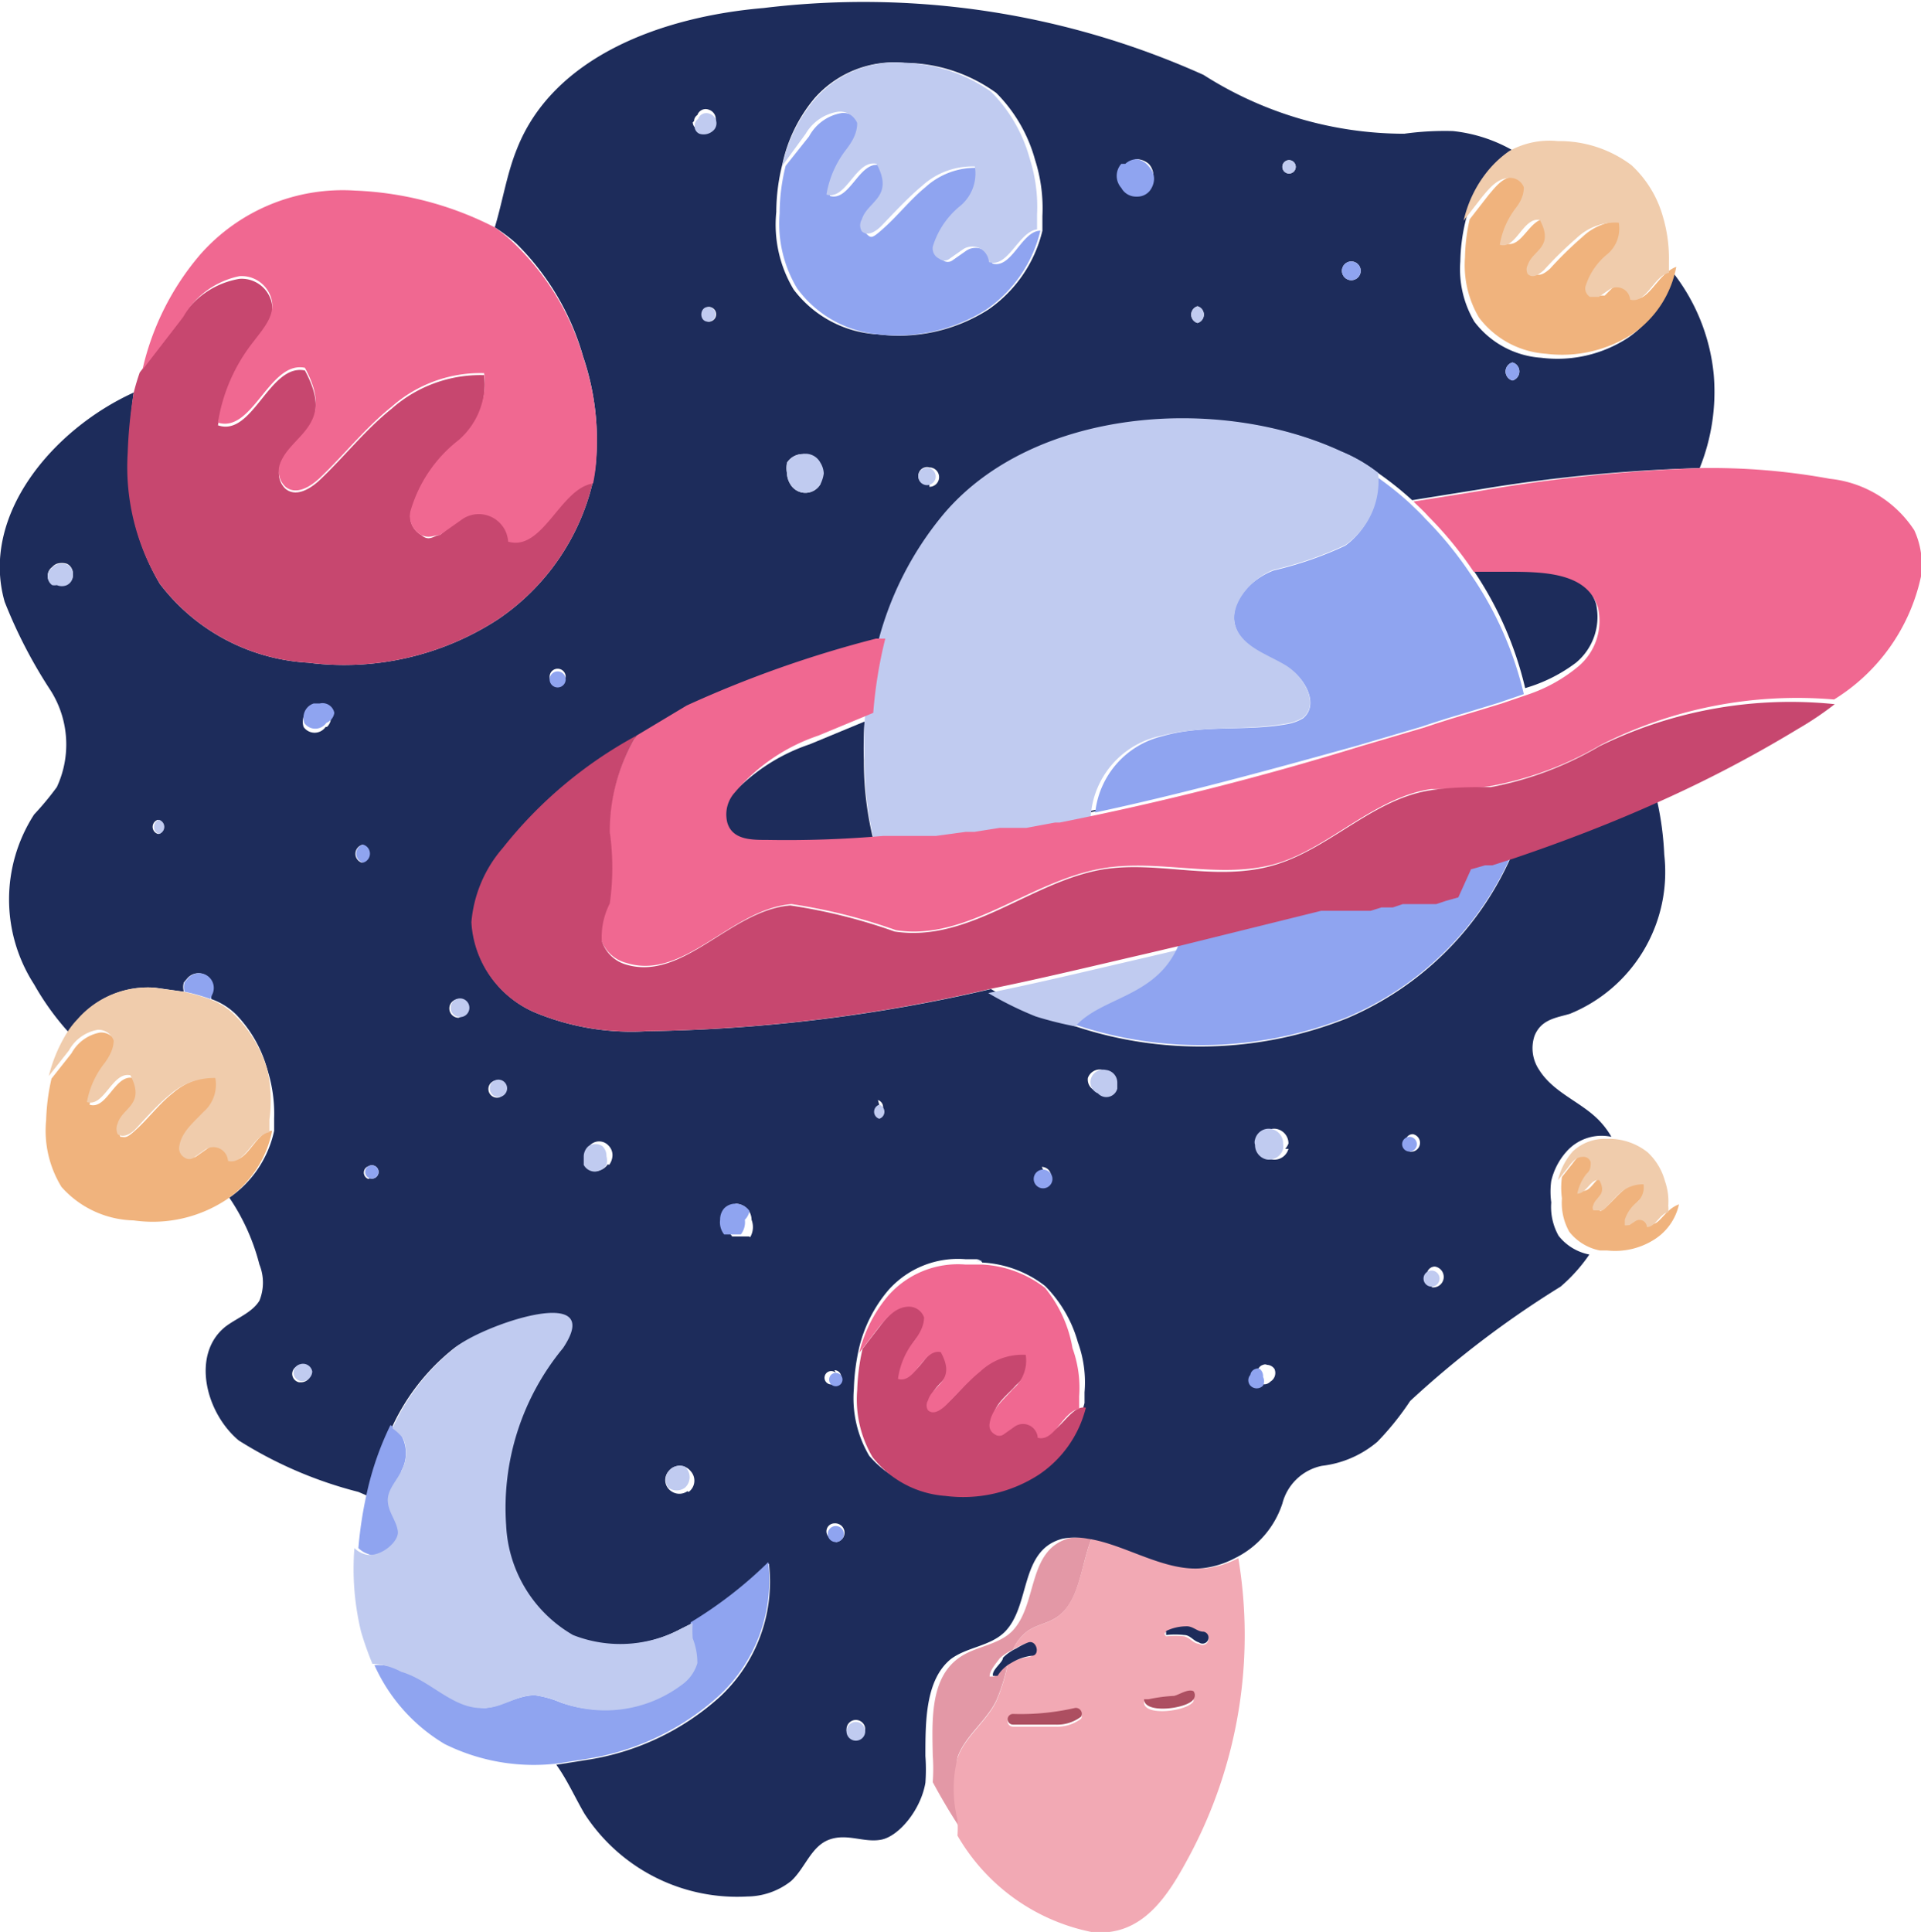
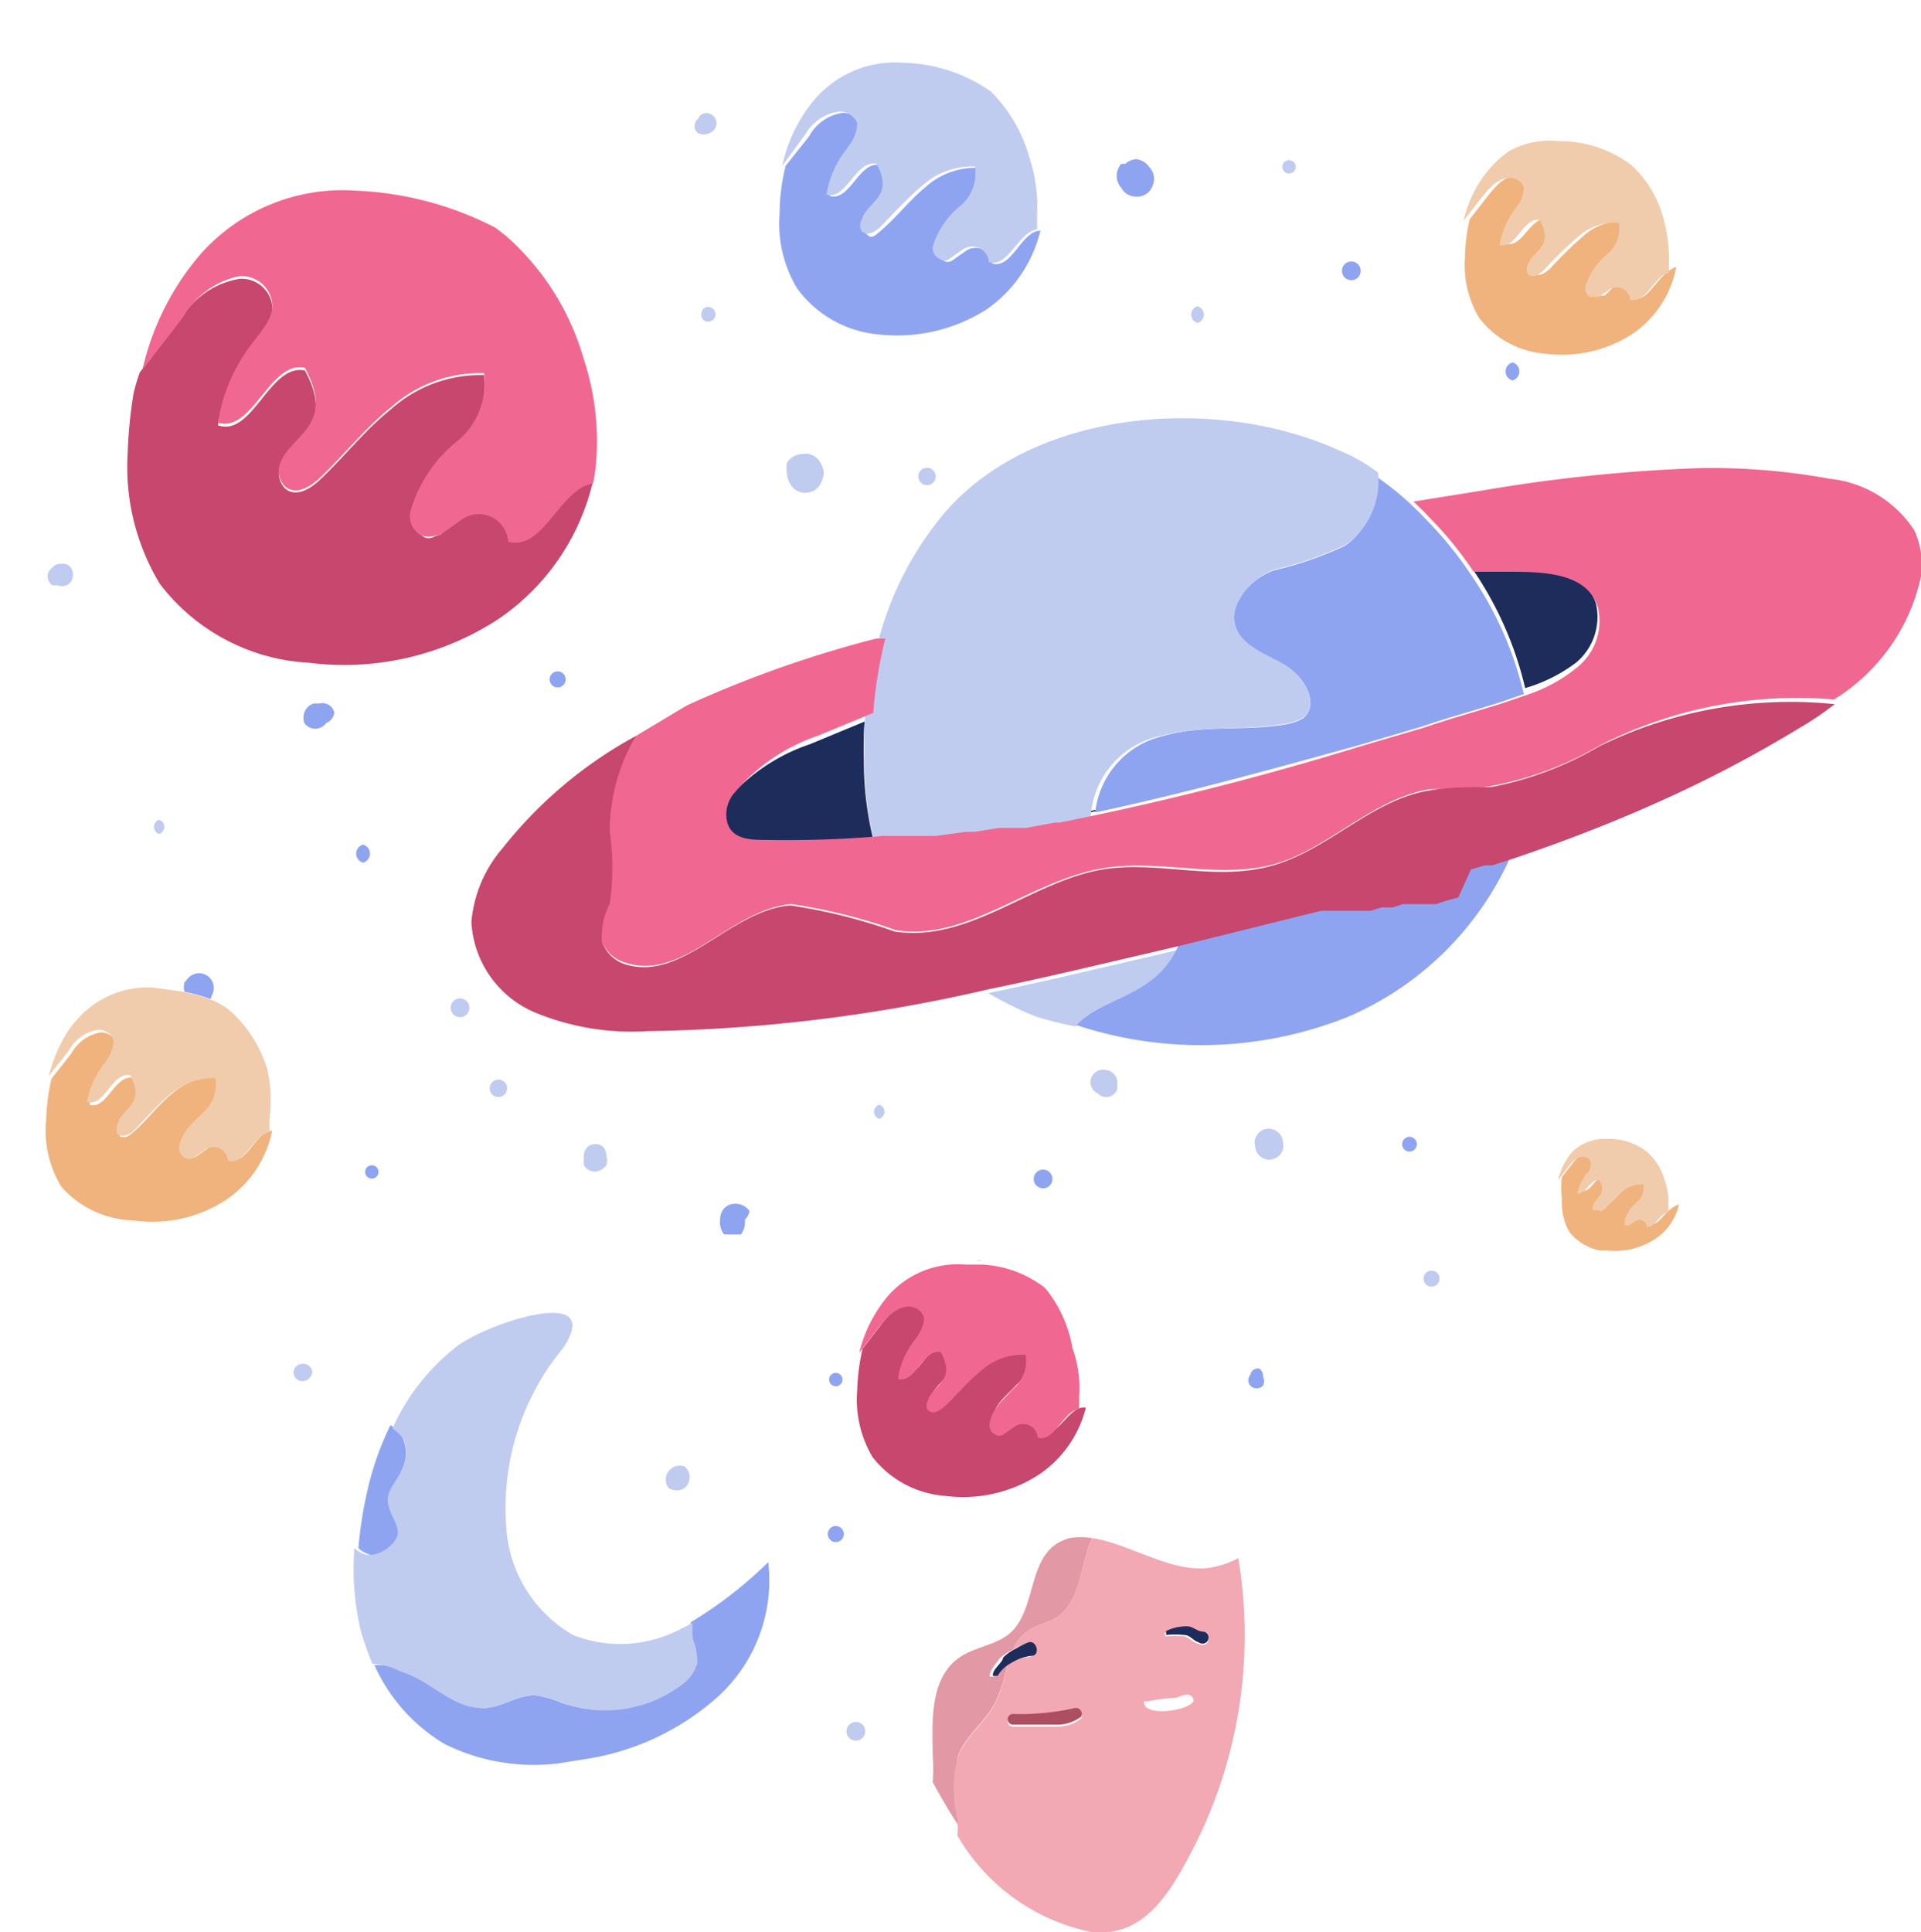
<svg xmlns="http://www.w3.org/2000/svg" id="Layer_1" data-name="Layer 1" viewBox="0 0 28.73 28.89">
  <defs>
    <style>.cls-1{fill:#e398a6;}.cls-2{fill:#f2a9b4;}.cls-3{fill:#1d2c5b;}.cls-4{fill:#c0cbf0;}.cls-5{fill:#8fa4f0;}.cls-6{fill:#f06891;}.cls-7{fill:#c7476f;}.cls-8{fill:#f0b37d;}.cls-9{fill:#f0ccac;}.cls-10{fill:#ad4f61;}</style>
  </defs>
  <title>creative-headverse</title>
  <path class="cls-1" d="M14.32,26.28c.11-.32.43-.54.58-.85a2.69,2.69,0,0,0,.17-.55.52.52,0,0,0-.2.19,0,0,0,0,1-.07,0c0-.09.1-.2.15-.27a.69.69,0,0,1,.2-.13h0a.67.67,0,0,1,.22-.28c.13-.09.28-.11.41-.19.32-.19.37-.63.48-1a1.59,1.59,0,0,1,.07-.2A1,1,0,0,0,16,23c-.65.17-.47,1-.87,1.4-.22.21-.56.22-.8.4-.42.31-.39.93-.38,1.45a2.69,2.69,0,0,1,0,.4q.21.39.45.75l0,0a1.94,1.94,0,0,0,0-.24A1.91,1.91,0,0,1,14.32,26.28Z" />
  <path class="cls-2" d="M16.33,23a1.59,1.59,0,0,0-.07.2c-.11.36-.16.8-.48,1-.13.08-.28.1-.41.19a.67.67,0,0,0-.22.28,1,1,0,0,1,.18-.09c.13,0,.18.18.05.2a.77.77,0,0,0-.31.11,2.69,2.69,0,0,1-.17.55c-.15.31-.47.53-.58.85a1.91,1.91,0,0,0,0,.92,1.94,1.94,0,0,1,0,.24,3,3,0,0,0,2,1.44c.78.09,1.17-.58,1.47-1.14a7,7,0,0,0,.73-4.45,1.34,1.34,0,0,1-.48.15C17.48,23.5,16.88,23.08,16.33,23Zm-.16,2.7a.59.59,0,0,1-.39.12c-.21,0-.42,0-.63,0a.08.08,0,0,1,0-.16,3.63,3.63,0,0,0,.93-.09A.09.09,0,0,1,16.17,25.7Zm1.68-.26c-.08.15-.77.24-.74,0a0,0,0,0,1,.07,0,2.32,2.32,0,0,1,.38-.05c.08,0,.21-.11.28,0A.1.1,0,0,1,17.85,25.44Zm.08-.86c-.08,0-.13-.09-.22-.11a1.23,1.23,0,0,0-.27,0s-.05-.05,0-.06a.69.69,0,0,1,.29-.07c.11,0,.17.05.27.08A.09.09,0,1,1,17.93,24.58Z" />
  <path class="cls-3" d="M23.57,9.91a.89.89,0,0,0,.3-.88c-.16-.51-.84-.58-1.38-.54l-.48,0a5.29,5.29,0,0,1,.8,1.8A2.35,2.35,0,0,0,23.57,9.91Z" />
  <path class="cls-3" d="M21.24,10.83l-.95.28Z" />
  <path class="cls-3" d="M15.76,12.26a44.92,44.92,0,0,0,4.5-1.14c-1.3.39-2.61.75-3.92,1Z" />
  <path class="cls-3" d="M15.07,12.39l-.21,0Z" />
  <path class="cls-3" d="M21.64,10.7l-.22.07Z" />
  <path class="cls-3" d="M14.48,12.48h0Z" />
  <path class="cls-3" d="M15.69,12.27l-.43.08Z" />
  <path class="cls-3" d="M12.93,10.79l-.82.34a2.8,2.8,0,0,0-1.25.85.49.49,0,0,0-.11.46c.08.21.36.25.59.25a16.67,16.67,0,0,0,1.74-.06,4.89,4.89,0,0,1-.16-1.26A5.61,5.61,0,0,1,12.93,10.79Z" />
-   <path class="cls-3" d="M20.14,15.23a5.93,5.93,0,0,1-4.05.12,5.37,5.37,0,0,1-.56-.21,5.19,5.19,0,0,1-.71-.35,24,24,0,0,1-5.13.63A3.77,3.77,0,0,1,8,15.14a1.56,1.56,0,0,1-.94-1.33,1.94,1.94,0,0,1,.47-1.11,6.48,6.48,0,0,1,2-1.68l.62-.32a16.92,16.92,0,0,1,2.83-1l.14,0a4.89,4.89,0,0,1,1-2c1.34-1.59,4.12-1.79,5.95-.94a2.33,2.33,0,0,1,.55.32,4.87,4.87,0,0,1,.5.4l1-.16A24.16,24.16,0,0,1,25.42,7a3.05,3.05,0,0,0,.21-1.4A2.93,2.93,0,0,0,25,4.05h0a1.56,1.56,0,0,1-.65,1,1.93,1.93,0,0,1-1.3.3,1.37,1.37,0,0,1-1-.54,1.54,1.54,0,0,1-.21-.9,2.78,2.78,0,0,1,.07-.57,1.8,1.8,0,0,1,.4-.79,1.6,1.6,0,0,1,.35-.28l0,0a2.28,2.28,0,0,0-.93-.31A4.43,4.43,0,0,0,21,2a5.59,5.59,0,0,1-3-.88,12.39,12.39,0,0,0-6.58-1C9.89.25,8.27.85,7.73,2.23,7.58,2.6,7.52,3,7.4,3.4a2.43,2.43,0,0,1,.32.24,3.85,3.85,0,0,1,1,1.69A3.87,3.87,0,0,1,8.92,6.8a2.6,2.6,0,0,1-.05.39A3.43,3.43,0,0,1,7.45,9.26a4.22,4.22,0,0,1-2.84.65A3,3,0,0,1,2.39,8.73a3.38,3.38,0,0,1-.46-2A6.86,6.86,0,0,1,2,5.87C.79,6.42-.3,7.71.07,9a7.29,7.29,0,0,0,.69,1.33,1.51,1.51,0,0,1,.09,1.44,4.35,4.35,0,0,1-.34.41,2.34,2.34,0,0,0,0,2.54,4,4,0,0,0,.51.71,1.25,1.25,0,0,1,.15-.19,1.39,1.39,0,0,1,1.15-.47l.43.06a.24.24,0,0,1,0-.14l.06-.07a.22.22,0,0,1,.35.26l0,.06a1,1,0,0,1,.37.23A1.91,1.91,0,0,1,4,16a2.16,2.16,0,0,1,.1.72l0,.19a1.63,1.63,0,0,1-.67,1,3.18,3.18,0,0,1,.45,1,.72.72,0,0,1,0,.54c-.11.18-.34.26-.51.39-.51.41-.3,1.28.2,1.7a6.22,6.22,0,0,0,1.79.77l.14.06h0a4.49,4.49,0,0,1,.35-1,3.22,3.22,0,0,1,.93-1.2c.37-.3,2.29-1,1.62,0a3.75,3.75,0,0,0-.85,2.65,2,2,0,0,0,1,1.64,1.93,1.93,0,0,0,1.61-.09l.18-.09a6.32,6.32,0,0,0,1.16-.9,2.35,2.35,0,0,1-.74,2,3.83,3.83,0,0,1-2,.94l-.44.07c.16.22.28.49.42.73a2.72,2.72,0,0,0,2.44,1.24,1.07,1.07,0,0,0,.65-.23c.21-.19.3-.52.57-.62s.52.05.78,0,.59-.44.66-.85a2.69,2.69,0,0,0,0-.4c0-.52,0-1.14.38-1.45.24-.18.58-.19.8-.4.4-.39.22-1.23.87-1.4a1,1,0,0,1,.38,0c.55.08,1.15.5,1.72.44a1.34,1.34,0,0,0,.48-.15,1.39,1.39,0,0,0,.71-.82.77.77,0,0,1,.59-.56,1.56,1.56,0,0,0,.83-.36,4.22,4.22,0,0,0,.49-.61,14.65,14.65,0,0,1,2.25-1.71,2.46,2.46,0,0,0,.43-.48.77.77,0,0,1-.46-.28.88.88,0,0,1-.11-.5,1.17,1.17,0,0,1,0-.32,1,1,0,0,1,.22-.43A.7.7,0,0,1,24.1,17a1.24,1.24,0,0,0-.17-.23c-.27-.29-.69-.42-.91-.77a.58.58,0,0,1-.07-.51c.1-.25.33-.27.53-.33a2.29,2.29,0,0,0,1.41-2.38,4.61,4.61,0,0,0-.11-.82c-.71.32-1.44.6-2.18.85A4.69,4.69,0,0,1,20.14,15.23Zm2.48-9.81a.14.14,0,0,1,0,.27A.14.14,0,0,1,22.62,5.42ZM20.21,3.91a.14.14,0,0,1,0,.28A.14.14,0,0,1,20.21,3.91Zm-.9-1.51a.1.1,0,0,1,0,.19A.1.1,0,1,1,19.31,2.4Zm-1.4,2.18a.13.13,0,0,1,0,.25A.13.13,0,0,1,17.91,4.58ZM12.27,7.24a.26.26,0,0,1-.45,0,.33.33,0,0,1-.05-.16.47.47,0,0,1,0-.16A.28.28,0,0,1,12,6.79a.25.25,0,0,1,.23.13.33.33,0,0,1,.05.16A.49.49,0,0,1,12.27,7.24Zm1.63,0a.13.13,0,1,1,0-.25A.13.13,0,0,1,13.9,7.28ZM16.78,2.5l.06,0A.26.26,0,0,1,17,2.38a.29.29,0,0,1,.18.07.26.26,0,0,1,.07.18.31.31,0,0,1-.07.18l0,0a.24.24,0,0,1-.19.08.25.25,0,0,1-.18-.08.27.27,0,0,1,0-.36Zm-5.17.67a2.94,2.94,0,0,1,.09-.71,2.27,2.27,0,0,1,.49-1A1.59,1.59,0,0,1,13.53.94a2.36,2.36,0,0,1,1.37.45,2.26,2.26,0,0,1,.58,1,2.37,2.37,0,0,1,.11.84l0,.22a2,2,0,0,1-.81,1.18A2.49,2.49,0,0,1,13.13,5a1.69,1.69,0,0,1-1.26-.67A1.88,1.88,0,0,1,11.61,3.17Zm-1,1.64c-.14,0-.13-.22,0-.22A.11.11,0,0,1,10.59,4.81Zm-.23-3a.11.11,0,0,1,.05-.09.13.13,0,0,1,.17-.08h0a.15.15,0,0,1,.07.24.21.21,0,0,1-.22.06A.12.12,0,0,1,10.36,1.83ZM8.34,10a.12.12,0,0,1,0,.24A.12.12,0,0,1,8.34,10ZM1,8.74H1a.19.19,0,0,1-.15,0,.18.18,0,0,1-.07,0,.16.16,0,0,1,0-.26.18.18,0,0,1,.07-.05.26.26,0,0,1,.15,0H1a.16.16,0,0,1,.09.15A.16.16,0,0,1,1,8.74Zm1.36,3.73a.11.11,0,0,1,0-.21A.11.11,0,0,1,2.38,12.47Zm2.11,8.2h0a.13.13,0,0,1-.1-.13.13.13,0,0,1,.1-.12h0a.14.14,0,0,1,.18.13A.15.15,0,0,1,4.49,20.67Zm.4-9.8a.2.2,0,0,1-.33,0,.25.25,0,0,1,0-.15v0a.22.22,0,0,1,.14-.14h.09a.18.18,0,0,1,.18.14A.19.19,0,0,1,4.89,10.87Zm.54,1.76a.14.14,0,0,1,0,.27A.14.14,0,0,1,5.43,12.63Zm.1,5a.1.1,0,0,1,0-.19A.1.1,0,1,1,5.53,17.62Zm1.35-2.41a.14.14,0,0,1,0-.28A.14.14,0,0,1,6.88,15.21Zm.61,1.19a.13.13,0,1,1,0-.25A.13.13,0,0,1,7.49,16.4Zm1.62,1a.22.22,0,0,1-.17.1.19.19,0,0,1-.17-.1s0-.08,0-.13a.21.21,0,0,1,.07-.15.19.19,0,0,1,.28,0,.2.2,0,0,1,.06.15A.25.25,0,0,1,9.11,17.42Zm1.19,4.89h0a.21.21,0,0,1-.24,0A.2.2,0,0,1,10,22h0a.21.21,0,0,1,.33,0A.21.21,0,0,1,10.3,22.31Zm.92-3.81,0,0h0l0,0h-.25l0,0h0v0a.29.29,0,0,1-.06-.22.25.25,0,0,1,.06-.17A.23.23,0,0,1,11,18a.24.24,0,0,1,.24.24A.3.3,0,0,1,11.22,18.5Zm1.28,2a.1.1,0,0,1,0,.2A.1.1,0,1,1,12.5,20.53Zm0,2.53a.12.12,0,1,1,0-.24A.12.12,0,0,1,12.5,23.06Zm3.1-5.57a.14.14,0,0,1,0,.28A.14.14,0,0,1,15.6,17.49Zm-2.45-1a.11.11,0,0,1,0,.21A.11.11,0,0,1,13.15,16.52ZM12.8,26a.14.14,0,1,1,0-.28A.14.14,0,0,1,12.8,26Zm3.42-5.21,0,.19a1.7,1.7,0,0,1-.7,1,2.08,2.08,0,0,1-1.4.32A1.52,1.52,0,0,1,13,21.77a1.69,1.69,0,0,1-.23-1,3.19,3.19,0,0,1,.08-.62,2.08,2.08,0,0,1,.43-.85,1.39,1.39,0,0,1,1.16-.47h.08l.08,0a.11.11,0,0,1,.09.05,1.67,1.67,0,0,1,.94.35,1.93,1.93,0,0,1,.49.84A1.75,1.75,0,0,1,16.22,20.82Zm.45-4.55a.17.17,0,0,1-.29.07h0a.18.18,0,0,1-.11-.19A.19.19,0,0,1,16.5,16l0,0a.19.19,0,0,1,.14.17S16.67,16.24,16.67,16.27ZM19,20.66l0,0a.13.13,0,0,1-.19,0,.12.12,0,0,1,0-.16.11.11,0,0,1,.08-.09.07.07,0,0,1,.06,0,.14.14,0,0,1,.11.06A.15.15,0,0,1,19,20.66Zm.27-3.48a.22.22,0,0,1-.24.16.22.22,0,0,1-.18-.22h0a.12.12,0,0,1,0-.08h0a.21.21,0,0,1,.23-.16.22.22,0,0,1,.19.22A.25.25,0,0,1,19.22,17.18Zm1.86,0a.11.11,0,0,1,0-.22A.11.11,0,1,1,21.08,17.22Zm.33,2a.12.12,0,0,1,0-.24A.12.12,0,1,1,21.41,19.25Z" />
  <path class="cls-4" d="M16.09,15.35v0c.44-.47,1.37-.42,1.55-1a.4.4,0,0,0,0-.15l-.51.12c-.78.18-1.56.37-2.35.53a5.19,5.19,0,0,0,.71.35A5.37,5.37,0,0,0,16.09,15.35Z" />
  <path class="cls-5" d="M16.1,15.33v0a5.93,5.93,0,0,0,4.05-.12,4.69,4.69,0,0,0,2.46-2.44l-.31.1-.11,0L22,13l-.14,0-.18.05-.15.05-.18,0-.15,0-.17,0-.15.05-.17,0-.16.05-.16,0-.17,0-.14,0-.19,0-.08,0-2.1.52a.4.4,0,0,1,0,.15C17.47,14.91,16.54,14.86,16.1,15.33Z" />
  <path class="cls-5" d="M20.12,8.16a5.41,5.41,0,0,1-1.07.37c-.35.13-.69.49-.57.85s.47.42.75.58.51.57.26.78a.68.68,0,0,1-.25.09c-.61.11-1.25,0-1.86.18a1.32,1.32,0,0,0-1,1.14c1.31-.28,2.62-.64,3.92-1h0l.95-.28.18-.06.22-.07.4-.12h0l.36-.11.38-.13a5.29,5.29,0,0,0-.8-1.8,5.47,5.47,0,0,0-.68-.83c-.07-.08-.15-.15-.22-.22a4.87,4.87,0,0,0-.5-.4A1.16,1.16,0,0,1,20.12,8.16Z" />
  <path class="cls-4" d="M17.38,11c.61-.16,1.25-.07,1.86-.18a.68.68,0,0,0,.25-.09c.25-.21,0-.62-.26-.78s-.64-.27-.75-.58.22-.72.57-.85a5.41,5.41,0,0,0,1.07-.37,1.16,1.16,0,0,0,.49-1.08,2.33,2.33,0,0,0-.55-.32c-1.83-.85-4.61-.65-5.95.94a4.89,4.89,0,0,0-1,2,6.76,6.76,0,0,0-.18,1.11,5.61,5.61,0,0,0,0,.58,4.89,4.89,0,0,0,.16,1.26l.37,0h.09l.33,0h0l.44-.06h.13l.38-.06.21,0,.19,0,.43-.08h.07l.58-.11A1.32,1.32,0,0,1,17.38,11Z" />
  <path class="cls-6" d="M28.63,7.93a1.72,1.72,0,0,0-1.26-.77A9.83,9.83,0,0,0,25.42,7a24.16,24.16,0,0,0-3.28.34l-1,.16c.07.07.15.14.22.22a5.47,5.47,0,0,1,.68.83l.48,0c.54,0,1.22,0,1.38.54a.89.89,0,0,1-.3.88,2.35,2.35,0,0,1-.76.42l-.38.13-.36.11h0l-.4.12-.22.07-.18.06-.95.28h0a44.92,44.92,0,0,1-4.5,1.14h-.07l-.43.08-.19,0-.21,0-.38.06h-.13l-.44.06h0l-.33,0h-.09l-.37,0a16.67,16.67,0,0,1-1.74.06c-.23,0-.51,0-.59-.25a.49.49,0,0,1,.11-.46,2.8,2.8,0,0,1,1.25-.85l.82-.34a6.76,6.76,0,0,1,.18-1.11l-.14,0a16.92,16.92,0,0,0-2.83,1L9.52,11a2.76,2.76,0,0,0-.41,1.42,3.84,3.84,0,0,1,0,1.07,1.11,1.11,0,0,0-.12.56.54.54,0,0,0,.38.35c.86.27,1.57-.81,2.47-.88a8.28,8.28,0,0,1,1.56.39c1.08.17,2-.75,3.12-.93.83-.13,1.7.16,2.51-.05s1.5-1,2.37-1.13c.31,0,.62,0,.92-.05a5.06,5.06,0,0,0,1.62-.61,6.48,6.48,0,0,1,3.49-.68,2.87,2.87,0,0,0,1.3-1.84A1.24,1.24,0,0,0,28.63,7.93Z" />
  <path class="cls-7" d="M23.92,11.16a5.06,5.06,0,0,1-1.62.61c-.3,0-.61,0-.92.05-.87.14-1.52.9-2.37,1.13s-1.68-.08-2.51.05c-1.08.18-2,1.1-3.12.93a8.28,8.28,0,0,0-1.56-.39c-.9.07-1.61,1.15-2.47.88A.54.54,0,0,1,9,14.07a1.11,1.11,0,0,1,.12-.56,3.84,3.84,0,0,0,0-1.07A2.76,2.76,0,0,1,9.52,11a6.48,6.48,0,0,0-2,1.68,1.94,1.94,0,0,0-.47,1.11A1.56,1.56,0,0,0,8,15.14a3.77,3.77,0,0,0,1.67.28,24,24,0,0,0,5.13-.63c.79-.16,1.57-.35,2.35-.53l.51-.12,2.1-.52.08,0,.19,0,.14,0,.17,0,.16,0,.16-.05.17,0,.15-.05.17,0,.15,0,.18,0,.15-.05.18-.05L22,13l.21-.06.11,0,.31-.1c.74-.25,1.47-.53,2.18-.85a18.72,18.72,0,0,0,2.08-1.09,4.81,4.81,0,0,0,.55-.37A6.48,6.48,0,0,0,23.92,11.16Z" />
  <path class="cls-5" d="M6,22.92c0-.16-.15-.29-.15-.45S6,22.17,6,22a.55.55,0,0,0,0-.54.75.75,0,0,0-.16-.15,4.49,4.49,0,0,0-.35,1h0a6.1,6.1,0,0,0-.13.84.38.38,0,0,0,.15.09C5.7,23.33,6,23.15,6,22.92Z" />
  <path class="cls-5" d="M10.75,25.36a2.35,2.35,0,0,0,.74-2,6.32,6.32,0,0,1-1.16.9,1.6,1.6,0,0,0,0,.23,1,1,0,0,1,.07.37.61.61,0,0,1-.24.33,1.91,1.91,0,0,1-1.77.27A1.55,1.55,0,0,0,8,25.35c-.26,0-.49.17-.74.19-.47,0-.81-.41-1.24-.57a1,1,0,0,0-.42-.07,2.62,2.62,0,0,0,1.05,1.18,3,3,0,0,0,1.7.29l.44-.07A3.83,3.83,0,0,0,10.75,25.36Z" />
  <path class="cls-4" d="M7.26,25.54c.25,0,.48-.2.74-.19a1.55,1.55,0,0,1,.42.12,1.91,1.91,0,0,0,1.77-.27.61.61,0,0,0,.24-.33,1,1,0,0,0-.07-.37,1.6,1.6,0,0,1,0-.23l-.18.09a1.93,1.93,0,0,1-1.61.09,2,2,0,0,1-1-1.64,3.75,3.75,0,0,1,.85-2.65c.67-1-1.25-.33-1.62,0a3.22,3.22,0,0,0-.93,1.2.75.75,0,0,1,.16.15A.55.55,0,0,1,6,22c-.07.15-.21.28-.2.45s.13.29.15.45-.28.41-.5.34a.38.38,0,0,1-.15-.09,4,4,0,0,0,.1,1.25,4.59,4.59,0,0,0,.17.48A1,1,0,0,1,6,25C6.45,25.13,6.79,25.58,7.26,25.54Z" />
  <path class="cls-7" d="M2.39,8.73A3,3,0,0,0,4.61,9.91a4.22,4.22,0,0,0,2.84-.65A3.43,3.43,0,0,0,8.87,7.19c-.49.07-.75,1-1.27.87h0a.44.44,0,0,0-.68-.34L6.58,8c-.08,0-.16.11-.28,0a.32.32,0,0,1-.16-.33,2.07,2.07,0,0,1,.72-1.06,1.13,1.13,0,0,0,.38-1,2,2,0,0,0-1.38.5c-.4.32-.71.72-1.08,1.07-.14.13-.35.26-.51.13A.32.32,0,0,1,4.18,7c.14-.48.86-.57.38-1.46-.53-.11-.78,1-1.3.82a2.59,2.59,0,0,1,.53-1.21c.15-.2.35-.41.26-.67a.46.46,0,0,0-.47-.31,1.26,1.26,0,0,0-.88.61l-.61.79A3.4,3.4,0,0,0,2,5.87a6.86,6.86,0,0,0-.09.9A3.38,3.38,0,0,0,2.39,8.73Z" />
  <path class="cls-6" d="M3.58,4.13a.46.46,0,0,1,.47.31c.09.26-.11.47-.26.67a2.59,2.59,0,0,0-.53,1.21c.52.16.77-.93,1.3-.82.48.89-.24,1-.38,1.46a.32.32,0,0,0,.09.32c.16.13.37,0,.51-.13.37-.35.68-.75,1.08-1.07a2,2,0,0,1,1.38-.5,1.13,1.13,0,0,1-.38,1,2.07,2.07,0,0,0-.72,1.06A.32.32,0,0,0,6.3,8c.12.06.2,0,.28,0l.34-.24a.44.44,0,0,1,.68.34h0c.52.15.78-.8,1.27-.87a2.6,2.6,0,0,0,.05-.39,3.87,3.87,0,0,0-.19-1.47,3.85,3.85,0,0,0-1-1.69A2.43,2.43,0,0,0,7.4,3.4a5,5,0,0,0-2.09-.55A2.84,2.84,0,0,0,3,3.8a4,4,0,0,0-.87,1.73l.61-.79A1.26,1.26,0,0,1,3.58,4.13Z" />
  <path class="cls-5" d="M17,2.94a.24.24,0,0,0,.19-.08l0,0a.31.31,0,0,0,.07-.18.26.26,0,0,0-.07-.18A.29.29,0,0,0,17,2.38a.26.26,0,0,0-.17.07l-.06,0a.27.27,0,0,0,0,.36A.25.25,0,0,0,17,2.94Z" />
  <path class="cls-5" d="M20.21,4.19a.14.14,0,0,0,0-.28A.14.14,0,0,0,20.21,4.19Z" />
  <path class="cls-5" d="M22.62,5.69a.14.14,0,0,0,0-.27A.14.14,0,0,0,22.62,5.69Z" />
  <path class="cls-5" d="M4.78,10.52H4.69a.22.22,0,0,0-.14.14v0a.25.25,0,0,0,0,.15.2.2,0,0,0,.33,0A.19.19,0,0,0,5,10.66.18.18,0,0,0,4.78,10.52Z" />
  <path class="cls-5" d="M5.43,12.63a.14.14,0,0,0,0,.27A.14.14,0,0,0,5.43,12.63Z" />
  <path class="cls-5" d="M8.34,10.28a.12.12,0,0,0,0-.24A.12.12,0,0,0,8.34,10.28Z" />
  <path class="cls-5" d="M11.21,18.11A.26.26,0,0,0,11,18a.23.23,0,0,0-.17.07.25.25,0,0,0-.06.17.29.29,0,0,0,.06.22v0h0l0,0h.25l0,0h0l0,0a.3.3,0,0,0,.06-.22A.26.26,0,0,0,11.21,18.11Z" />
  <path class="cls-5" d="M12.5,20.73a.1.1,0,0,0,0-.2A.1.1,0,1,0,12.5,20.73Z" />
  <path class="cls-5" d="M12.5,22.82a.12.12,0,1,0,0,.24A.12.12,0,0,0,12.5,22.82Z" />
  <path class="cls-5" d="M15.6,17.77a.14.14,0,0,0,0-.28A.14.14,0,0,0,15.6,17.77Z" />
  <path class="cls-5" d="M21.08,17a.11.11,0,0,0,0,.22A.11.11,0,1,0,21.08,17Z" />
  <path class="cls-5" d="M18.84,20.47a.07.07,0,0,0-.06,0,.11.11,0,0,0-.08.09.12.12,0,0,0,0,.16.13.13,0,0,0,.19,0l0,0a.15.15,0,0,0,0-.13A.14.14,0,0,0,18.84,20.47Z" />
  <path class="cls-5" d="M3.17,14.88a.22.22,0,0,0-.35-.26l-.06.07a.24.24,0,0,0,0,.14,2.85,2.85,0,0,1,.39.11Z" />
  <path class="cls-5" d="M5.53,17.43a.1.1,0,0,0,0,.19A.1.1,0,1,0,5.53,17.43Z" />
  <path class="cls-4" d="M12,6.79a.28.28,0,0,0-.23.13.47.47,0,0,0,0,.16.33.33,0,0,0,.05.16.26.26,0,0,0,.45,0,.49.49,0,0,0,.05-.16.33.33,0,0,0-.05-.16A.25.25,0,0,0,12,6.79Z" />
  <path class="cls-4" d="M13.9,7a.13.13,0,1,0,0,.25A.13.13,0,0,0,13.9,7Z" />
  <path class="cls-4" d="M10.59,4.59c-.13,0-.14.22,0,.22A.11.11,0,0,0,10.59,4.59Z" />
  <path class="cls-4" d="M6.88,14.93a.14.14,0,0,0,0,.28A.14.14,0,0,0,6.88,14.93Z" />
  <path class="cls-4" d="M7.49,16.15a.13.13,0,1,0,0,.25A.13.13,0,0,0,7.49,16.15Z" />
  <path class="cls-4" d="M8.8,17.14a.21.21,0,0,0-.07.15c0,.05,0,.1,0,.13a.19.19,0,0,0,.17.1.22.22,0,0,0,.17-.1.25.25,0,0,0,0-.13.2.2,0,0,0-.06-.15A.19.19,0,0,0,8.8,17.14Z" />
  <path class="cls-4" d="M1,8.44H1a.26.26,0,0,0-.15,0,.18.18,0,0,0-.07.05.16.16,0,0,0,0,.26.18.18,0,0,0,.07,0,.19.19,0,0,0,.15,0H1a.16.16,0,0,0,.09-.15A.16.16,0,0,0,1,8.44Z" />
  <path class="cls-4" d="M2.38,12.26a.11.11,0,0,0,0,.21A.11.11,0,0,0,2.38,12.26Z" />
  <path class="cls-4" d="M16.54,16l0,0a.19.19,0,0,0-.23.16.18.18,0,0,0,.11.19h0a.17.17,0,0,0,.29-.07s0-.06,0-.09A.19.19,0,0,0,16.54,16Z" />
  <path class="cls-4" d="M13.15,16.73a.11.11,0,0,0,0-.21A.11.11,0,0,0,13.15,16.73Z" />
  <path class="cls-4" d="M14.6,18.86l-.08,0,.17,0A.11.11,0,0,0,14.6,18.86Z" />
  <path class="cls-4" d="M10,22h0a.2.2,0,0,0,0,.25.21.21,0,0,0,.24,0h0a.21.21,0,0,0,0-.32A.21.21,0,0,0,10,22Z" />
  <path class="cls-4" d="M12.8,25.75a.14.14,0,1,0,0,.28A.14.14,0,0,0,12.8,25.75Z" />
  <path class="cls-4" d="M4.49,20.4h0a.13.13,0,0,0-.1.12.13.13,0,0,0,.1.13h0a.15.15,0,0,0,.18-.14A.14.14,0,0,0,4.49,20.4Z" />
  <path class="cls-4" d="M19,16.88a.21.21,0,0,0-.23.16h0a.12.12,0,0,0,0,.08h0a.22.22,0,0,0,.18.22.22.22,0,0,0,.24-.16.25.25,0,0,0,0-.08A.22.22,0,0,0,19,16.88Z" />
  <path class="cls-4" d="M21.41,19a.12.12,0,0,0,0,.24A.12.12,0,1,0,21.41,19Z" />
  <path class="cls-4" d="M19.31,2.59a.1.1,0,0,0,0-.19A.1.1,0,1,0,19.31,2.59Z" />
  <path class="cls-4" d="M17.91,4.83a.13.13,0,0,0,0-.25A.13.13,0,0,0,17.91,4.83Z" />
  <path class="cls-4" d="M10.46,2a.21.21,0,0,0,.22-.06.15.15,0,0,0-.07-.24h0a.13.13,0,0,0-.17.08.11.11,0,0,0-.05.09A.12.12,0,0,0,10.46,2Z" />
  <path class="cls-7" d="M15.57,21.44a.22.22,0,0,0-.34-.17l-.17.12a.11.11,0,0,1-.13,0,.15.15,0,0,1-.08-.16c0-.22.21-.36.35-.52a.55.55,0,0,0,.19-.51.92.92,0,0,0-.68.25c-.19.15-.35.35-.53.52s-.17.13-.25.06a.14.14,0,0,1,0-.15c.07-.24.43-.28.19-.72-.26-.06-.38.48-.64.4a1.17,1.17,0,0,1,.26-.59c.07-.1.17-.21.13-.33a.24.24,0,0,0-.24-.16c-.19,0-.31.16-.43.3l-.3.39a3.19,3.19,0,0,0-.08.62,1.69,1.69,0,0,0,.23,1,1.52,1.52,0,0,0,1.09.58,2.08,2.08,0,0,0,1.4-.32,1.7,1.7,0,0,0,.7-1C16,21,15.82,21.51,15.57,21.44Z" />
  <path class="cls-6" d="M15.63,19.26a1.67,1.67,0,0,0-.94-.35l-.17,0h-.08a1.39,1.39,0,0,0-1.16.47,2.08,2.08,0,0,0-.43.85l.3-.39c.12-.14.24-.29.43-.3a.24.24,0,0,1,.24.16c0,.12-.06.23-.13.33a1.17,1.17,0,0,0-.26.59c.26.08.38-.46.64-.4.24.44-.12.48-.19.72a.14.14,0,0,0,0,.15c.08.07.18,0,.25-.06s.34-.37.53-.52a.92.92,0,0,1,.68-.25.55.55,0,0,1-.19.51c-.14.16-.32.3-.35.52a.15.15,0,0,0,.08.16.11.11,0,0,0,.13,0l.17-.12a.22.22,0,0,1,.34.17c.25.07.38-.4.62-.43l0-.19a1.75,1.75,0,0,0-.1-.72A1.93,1.93,0,0,0,15.63,19.26Z" />
  <path class="cls-8" d="M24.69,18.3a.11.11,0,0,0-.17-.09l-.09.06s0,0-.07,0,0-.05,0-.08a.56.56,0,0,1,.19-.27.29.29,0,0,0,.09-.26.51.51,0,0,0-.35.13c-.1.08-.18.18-.27.26s-.09.07-.13,0a.08.08,0,0,1,0-.08c0-.12.21-.15.09-.37-.13,0-.19.25-.33.2a.69.69,0,0,1,.14-.3c0-.05.09-.11.06-.17a.11.11,0,0,0-.12-.08c-.1,0-.16.08-.22.16l-.15.19a1.17,1.17,0,0,0,0,.32.88.88,0,0,0,.11.5.77.77,0,0,0,.46.28l.11,0a1.09,1.09,0,0,0,.71-.17.83.83,0,0,0,.36-.52C24.89,18.09,24.82,18.33,24.69,18.3Z" />
  <path class="cls-9" d="M23.52,17.22a1,1,0,0,0-.22.43l.15-.19c.06-.08.12-.16.22-.16a.11.11,0,0,1,.12.08c0,.06,0,.12-.06.17a.69.69,0,0,0-.14.3c.14,0,.2-.23.33-.2.12.22-.06.25-.09.37a.08.08,0,0,0,0,.08s.09,0,.13,0,.17-.18.27-.26a.51.51,0,0,1,.35-.13.29.29,0,0,1-.09.26.56.56,0,0,0-.19.27s0,.07,0,.08.05,0,.07,0l.09-.06a.11.11,0,0,1,.17.09c.13,0,.2-.21.32-.22a.44.44,0,0,0,0-.1.92.92,0,0,0-.05-.37.91.91,0,0,0-.26-.43.93.93,0,0,0-.61-.2h0A.7.7,0,0,0,23.52,17.22Z" />
  <path class="cls-8" d="M24.42,4.46h0a.2.2,0,0,0-.31-.15L24,4.42s-.07,0-.13,0a.15.15,0,0,1-.07-.15,1,1,0,0,1,.33-.49.5.5,0,0,0,.17-.47.84.84,0,0,0-.63.23,5.55,5.55,0,0,0-.49.48c-.07.06-.16.13-.24.06a.14.14,0,0,1,0-.14c.07-.22.4-.26.18-.67-.25,0-.36.45-.6.37a1.24,1.24,0,0,1,.24-.55c.07-.09.16-.19.12-.31a.22.22,0,0,0-.22-.14c-.18,0-.29.15-.4.28l-.28.36a2.78,2.78,0,0,0-.07.57,1.54,1.54,0,0,0,.21.9,1.37,1.37,0,0,0,1,.54,1.93,1.93,0,0,0,1.3-.3,1.56,1.56,0,0,0,.65-1C24.78,4.1,24.66,4.53,24.42,4.46Z" />
  <path class="cls-9" d="M22.29,2.51a1.8,1.8,0,0,0-.4.79l.28-.36c.11-.13.22-.27.4-.28a.22.22,0,0,1,.22.14c0,.12-.05.22-.12.31a1.24,1.24,0,0,0-.24.55c.24.08.35-.42.6-.37.22.41-.11.45-.18.67a.14.14,0,0,0,0,.14c.08.07.17,0,.24-.06a5.55,5.55,0,0,1,.49-.48.84.84,0,0,1,.63-.23.5.5,0,0,1-.17.47,1,1,0,0,0-.33.49.15.15,0,0,0,.07.15c.06,0,.09,0,.13,0l.16-.11a.2.2,0,0,1,.31.15h0c.24.07.36-.36.58-.4h0l0-.17a2.21,2.21,0,0,0-.09-.67,1.66,1.66,0,0,0-.47-.77,1.79,1.79,0,0,0-1.1-.36,1.24,1.24,0,0,0-.73.15A1.6,1.6,0,0,0,22.29,2.51Z" />
  <path class="cls-8" d="M4.07,16.91c-.24,0-.37.5-.62.43a.22.22,0,0,0-.34-.17l-.17.12a.12.12,0,0,1-.14,0,.16.16,0,0,1-.08-.16c0-.22.21-.36.36-.52a.54.54,0,0,0,.18-.51,1,1,0,0,0-.68.25c-.19.15-.34.35-.52.52S1.88,17,1.8,17a.19.19,0,0,1,0-.16c.07-.24.42-.28.19-.72-.27-.06-.39.48-.65.4a1.32,1.32,0,0,1,.27-.59c.07-.1.17-.21.13-.33a.24.24,0,0,0-.24-.16.61.61,0,0,0-.43.31l-.3.38a3.19,3.19,0,0,0-.08.62,1.61,1.61,0,0,0,.23,1A1.49,1.49,0,0,0,2,18.25a2,2,0,0,0,1.4-.32l0,0A1.63,1.63,0,0,0,4.07,16.91Z" />
  <path class="cls-9" d="M1.46,15.4a.24.24,0,0,1,.24.16c0,.12-.06.23-.13.33a1.32,1.32,0,0,0-.27.59c.26.08.38-.46.65-.4.23.44-.12.48-.19.72a.19.19,0,0,0,0,.16c.08.06.19,0,.26-.07s.33-.37.52-.52a1,1,0,0,1,.68-.25.54.54,0,0,1-.18.51c-.15.16-.33.3-.36.52a.16.16,0,0,0,.08.16.12.12,0,0,0,.14,0l.17-.12a.22.22,0,0,1,.34.17c.25.07.38-.39.62-.43l0-.19A2.16,2.16,0,0,0,4,16a1.91,1.91,0,0,0-.5-.83,1,1,0,0,0-.37-.23,2.85,2.85,0,0,0-.39-.11l-.43-.06a1.39,1.39,0,0,0-1.15.47,1.25,1.25,0,0,0-.15.19,2.26,2.26,0,0,0-.28.66l.3-.38A.61.61,0,0,1,1.46,15.4Z" />
  <path class="cls-5" d="M13.13,5a2.49,2.49,0,0,0,1.62-.37,2,2,0,0,0,.81-1.18c-.28,0-.43.58-.72.49h0a.25.25,0,0,0-.39-.19l-.2.14a.12.12,0,0,1-.15,0,.17.17,0,0,1-.1-.18,1.25,1.25,0,0,1,.41-.61.63.63,0,0,0,.22-.59,1.11,1.11,0,0,0-.79.29c-.22.18-.4.41-.61.6s-.2.16-.29.08a.17.17,0,0,1,0-.18c.08-.27.49-.33.22-.83-.31-.07-.45.55-.75.46a1.5,1.5,0,0,1,.3-.68c.09-.12.2-.24.16-.39a.28.28,0,0,0-.28-.17.68.68,0,0,0-.49.35l-.35.44a2.94,2.94,0,0,0-.09.71,1.88,1.88,0,0,0,.26,1.12A1.69,1.69,0,0,0,13.13,5Z" />
  <path class="cls-4" d="M12.54,1.67a.28.28,0,0,1,.28.17c0,.15-.07.27-.16.39a1.5,1.5,0,0,0-.3.68c.3.09.44-.53.75-.46.27.5-.14.56-.22.83a.17.17,0,0,0,0,.18c.09.08.21,0,.29-.08s.39-.42.61-.6a1.11,1.11,0,0,1,.79-.29.63.63,0,0,1-.22.59,1.25,1.25,0,0,0-.41.61.17.17,0,0,0,.1.18.12.12,0,0,0,.15,0l.2-.14a.25.25,0,0,1,.39.19h0c.29.09.44-.45.72-.49l0-.22a2.37,2.37,0,0,0-.11-.84,2.26,2.26,0,0,0-.58-1A2.36,2.36,0,0,0,13.53.94a1.59,1.59,0,0,0-1.34.54,2.27,2.27,0,0,0-.49,1L12.05,2A.68.68,0,0,1,12.54,1.67Z" />
  <path class="cls-10" d="M16.08,25.54a3.63,3.63,0,0,1-.93.09.08.08,0,0,0,0,.16c.21,0,.42,0,.63,0a.59.59,0,0,0,.39-.12A.09.09,0,0,0,16.08,25.54Z" />
-   <path class="cls-10" d="M17.56,25.36a2.32,2.32,0,0,0-.38.05,0,0,0,0,0-.07,0c0,.23.66.14.74,0a.1.1,0,0,0,0-.12C17.77,25.25,17.64,25.34,17.56,25.36Z" />
  <path class="cls-3" d="M15,24.79c0,.07-.17.18-.15.27a0,0,0,0,0,.07,0,.52.52,0,0,1,.2-.19.77.77,0,0,1,.31-.11c.13,0,.08-.24-.05-.2a1,1,0,0,0-.18.09h0A.69.69,0,0,0,15,24.79Z" />
  <path class="cls-3" d="M18,24.4c-.1,0-.16-.09-.27-.08a.69.69,0,0,0-.29.07s0,.06,0,.06a1.23,1.23,0,0,1,.27,0c.09,0,.14.09.22.11A.09.09,0,1,0,18,24.4Z" />
</svg>